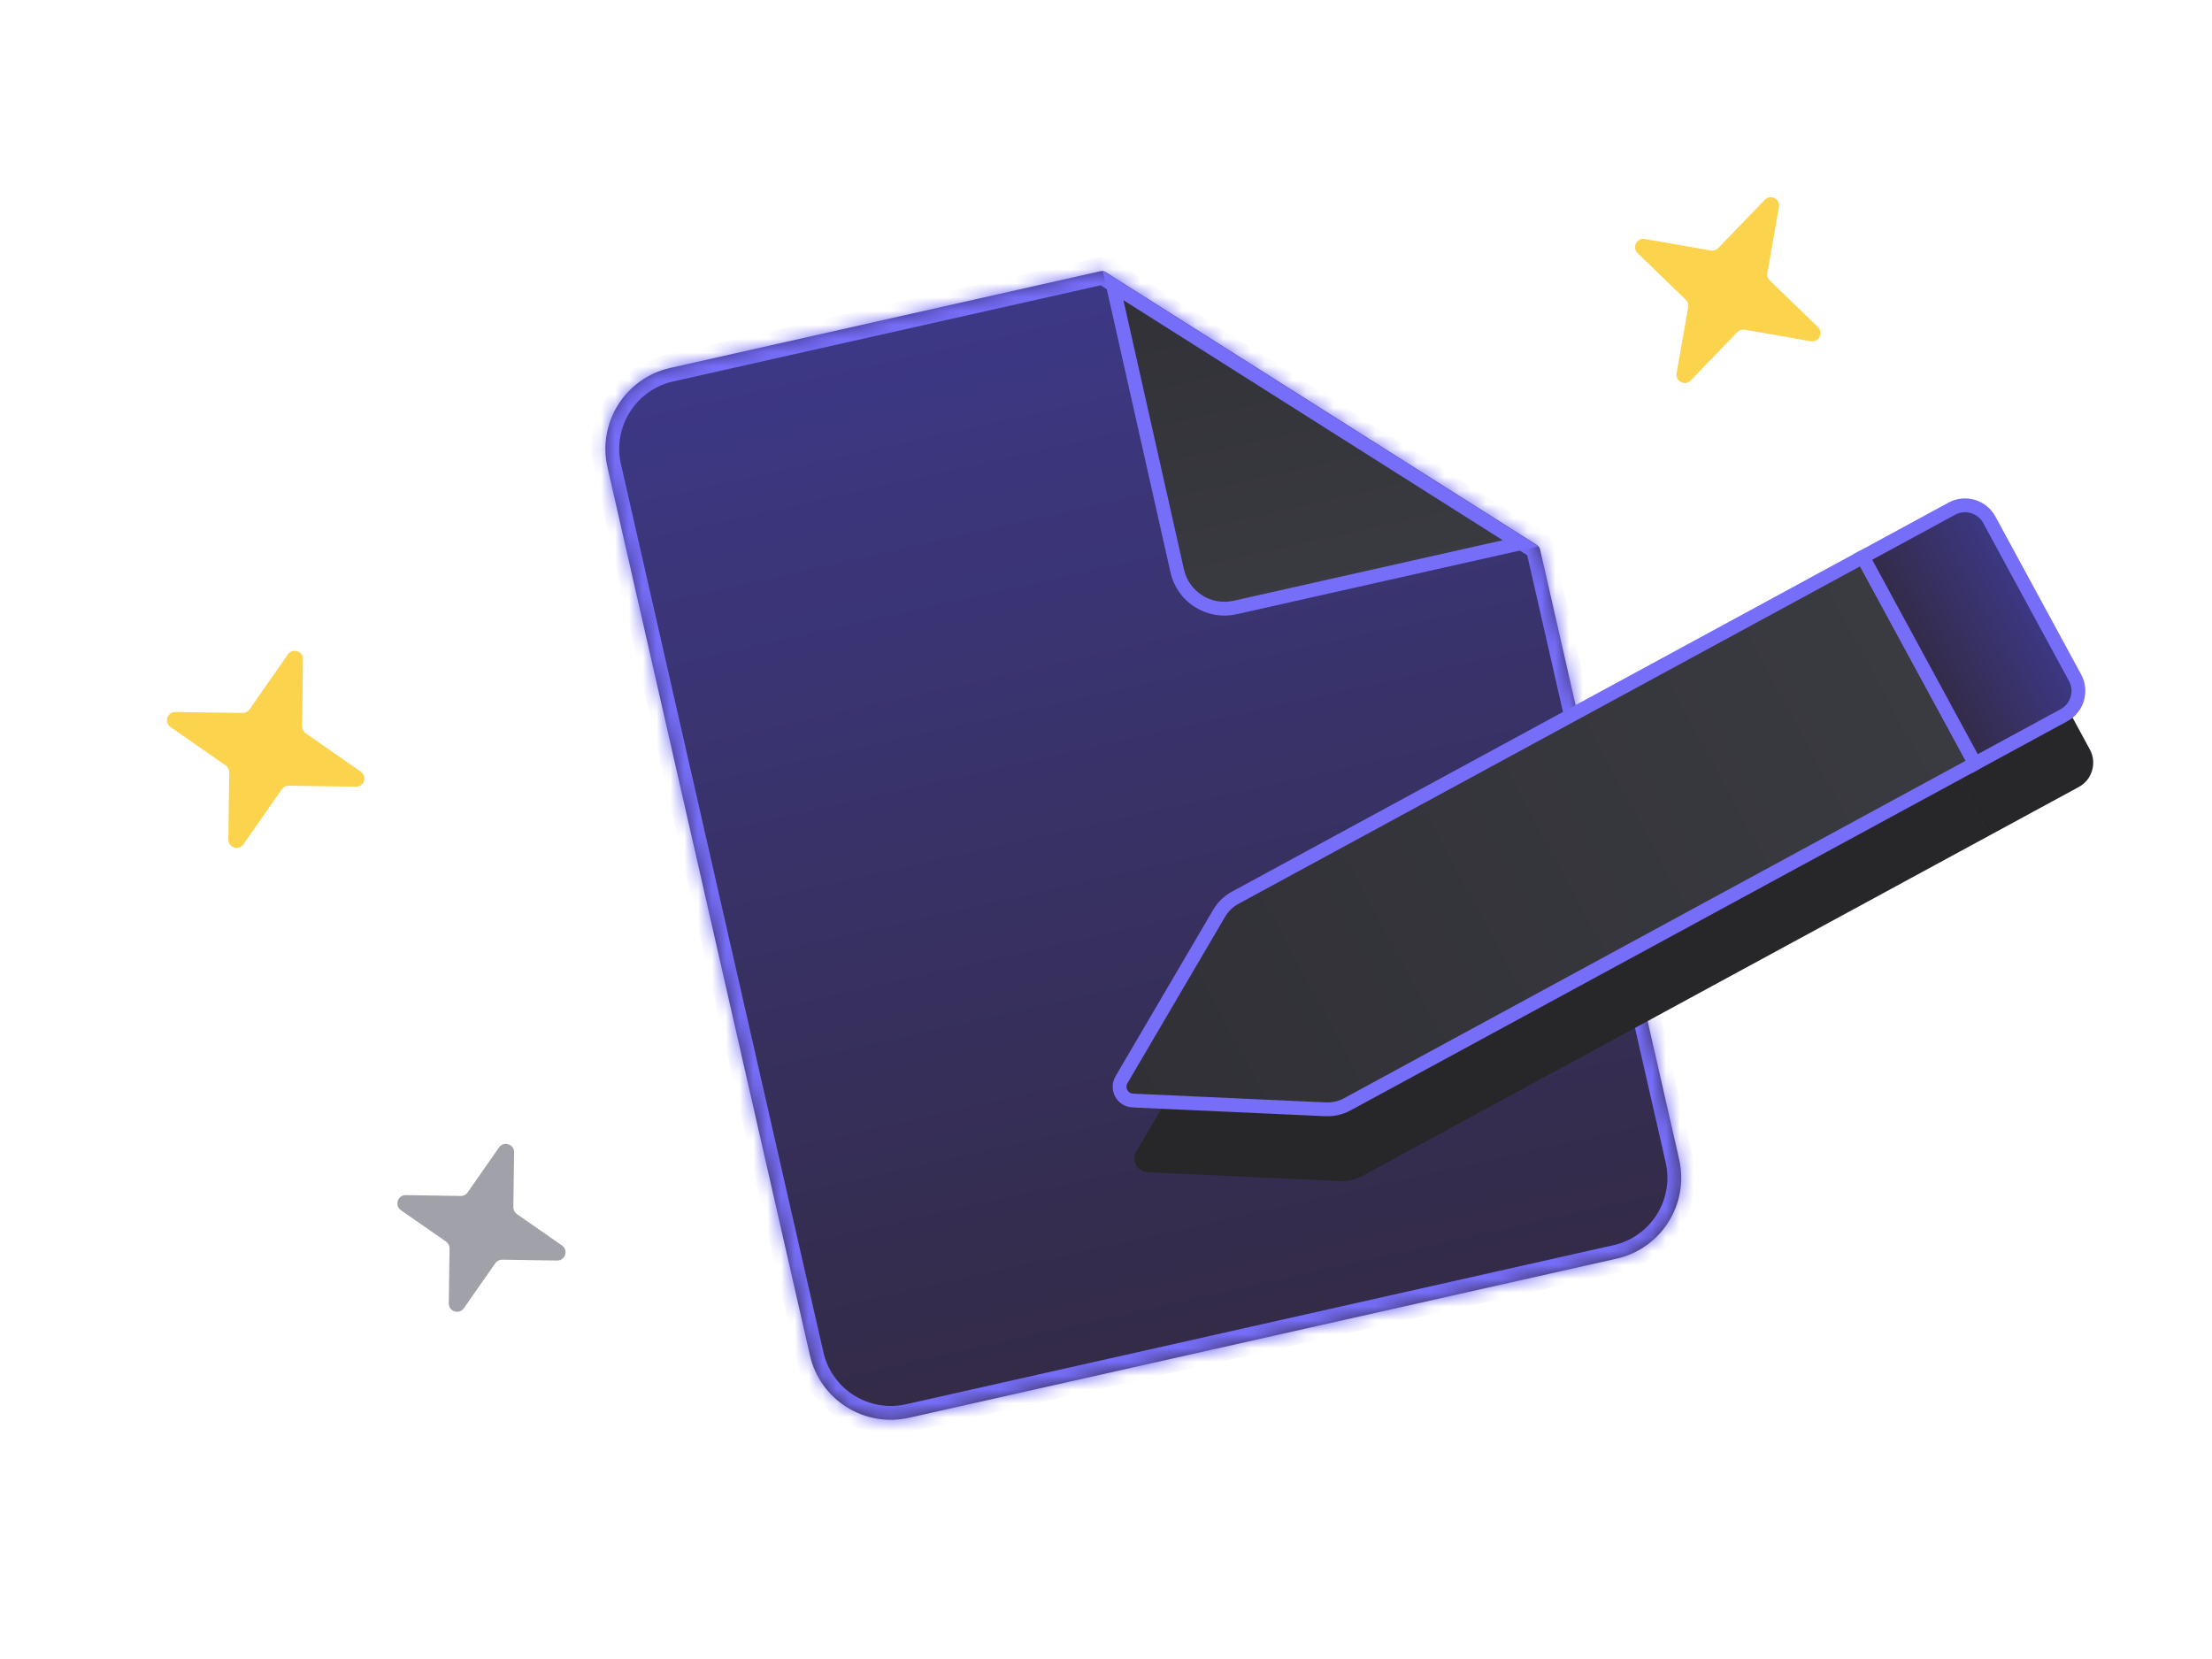
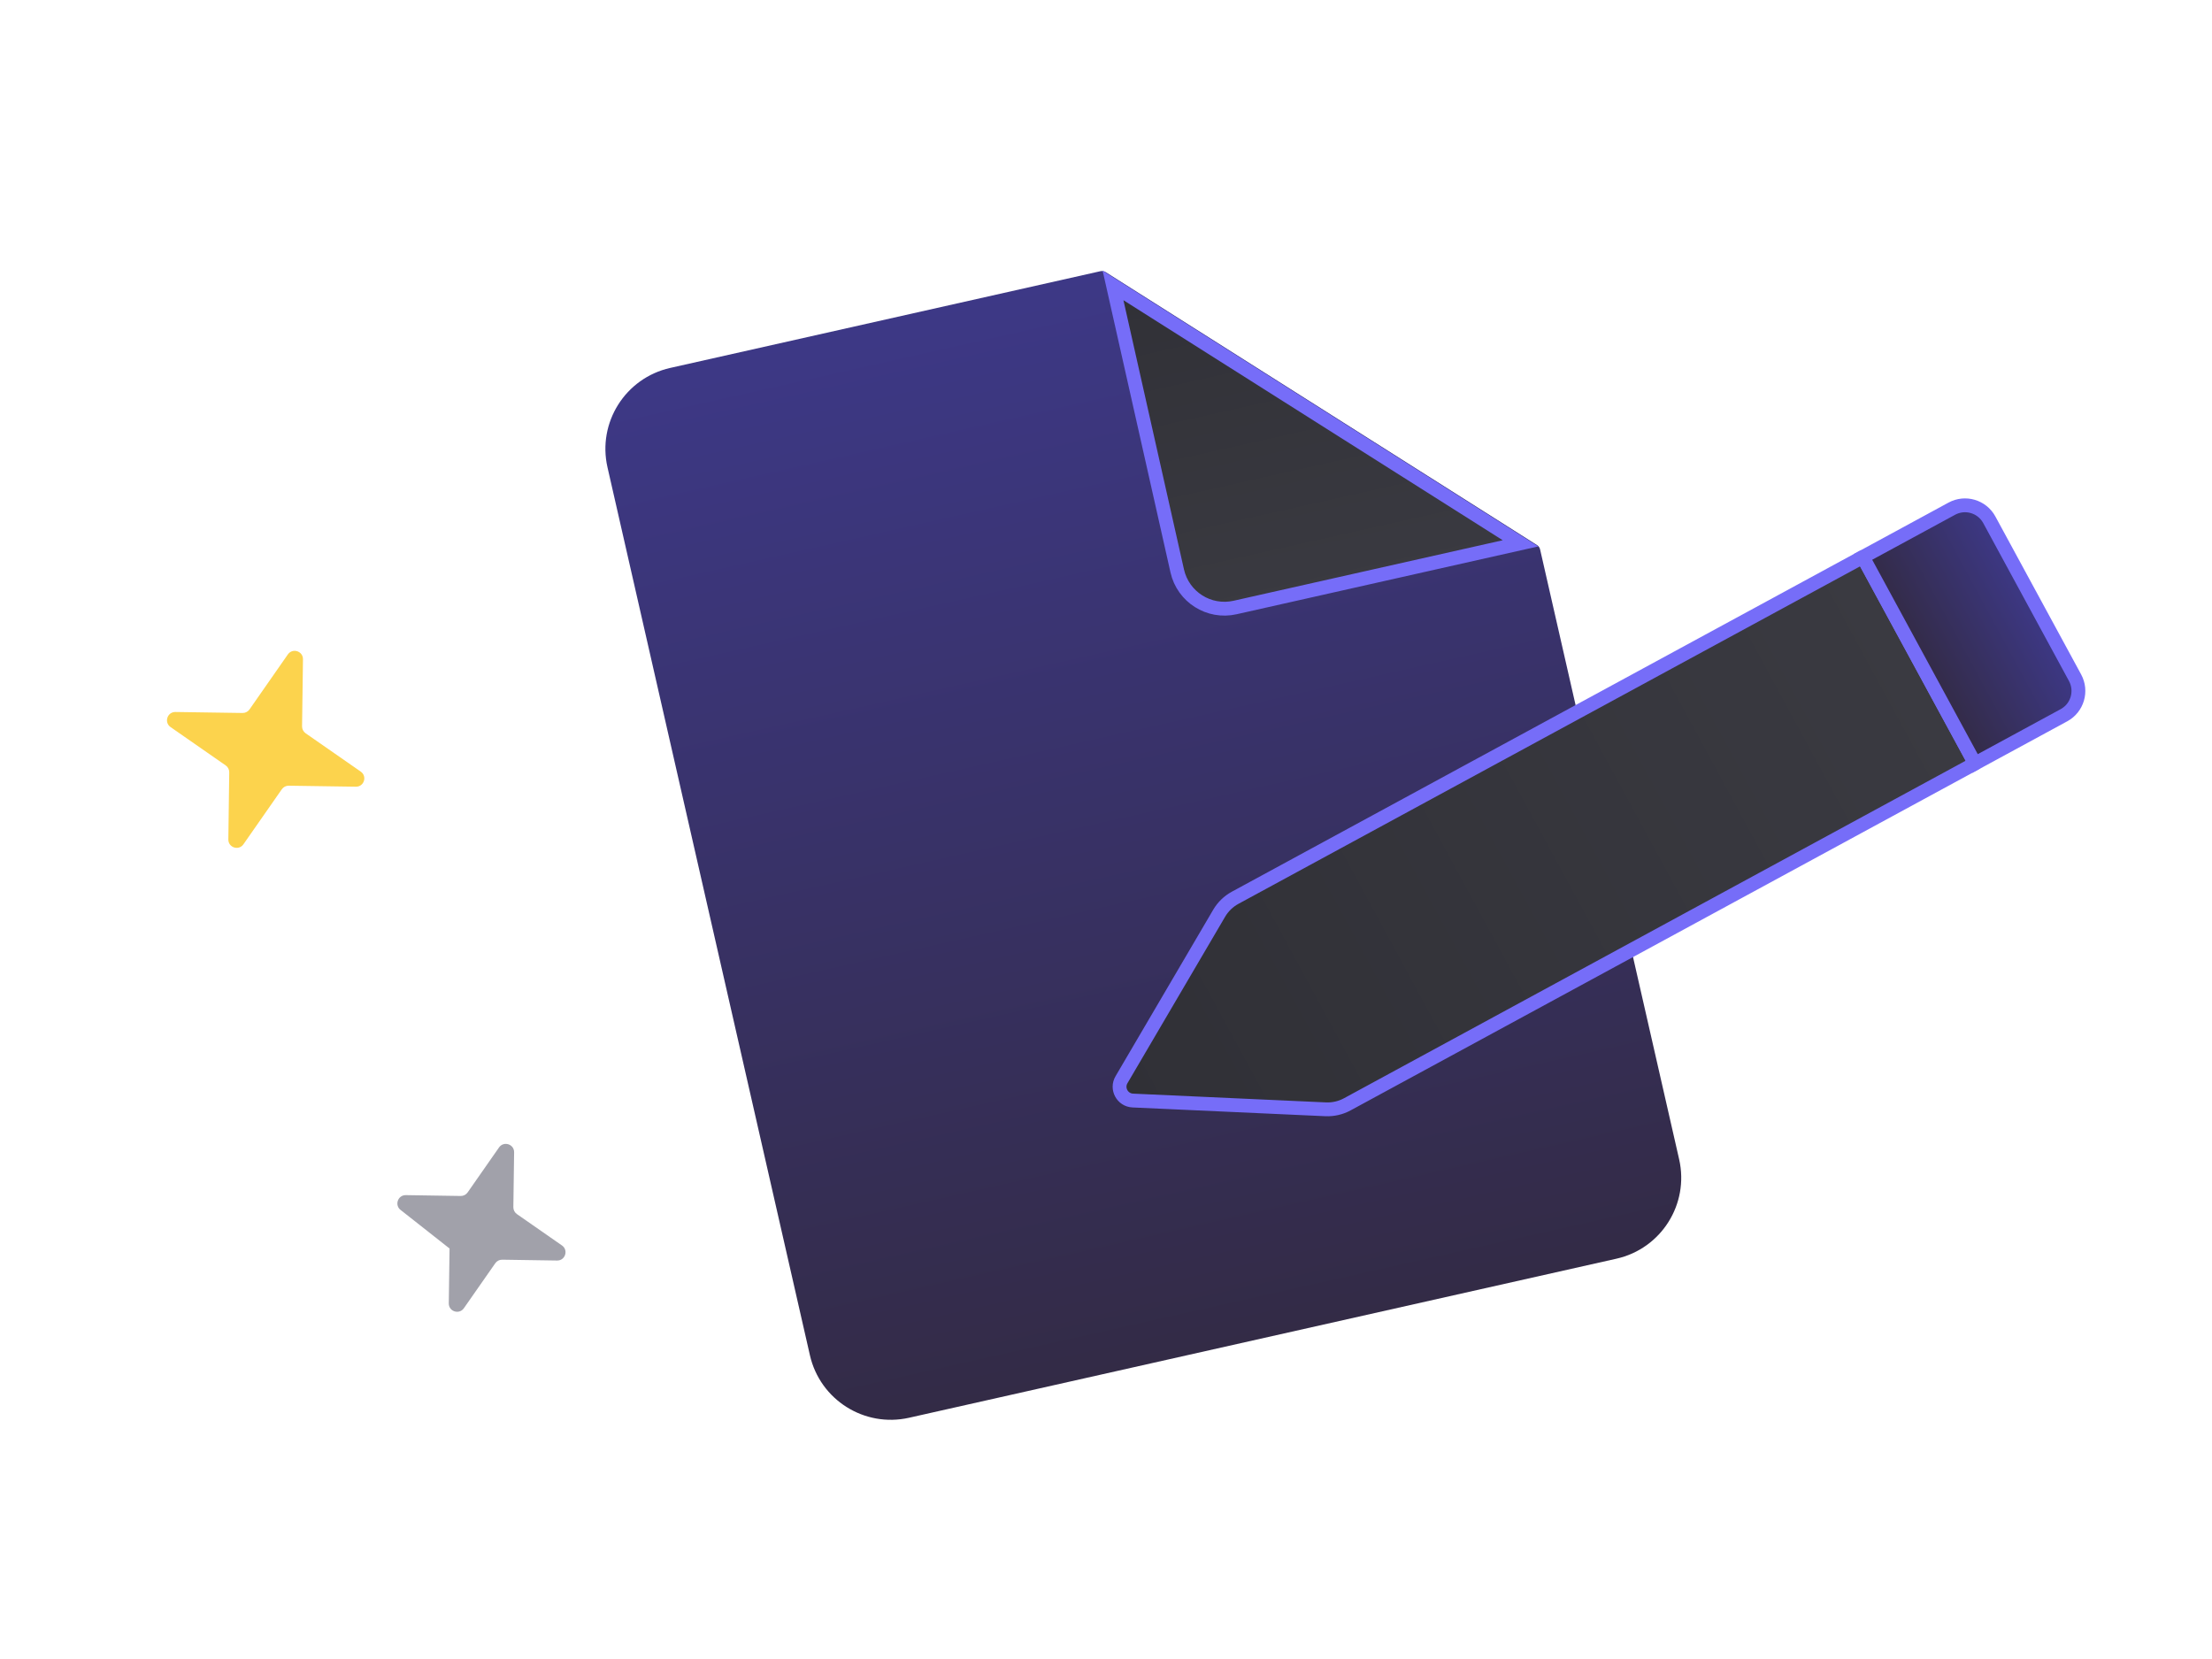
<svg xmlns="http://www.w3.org/2000/svg" width="160" height="120" viewBox="0 0 160 120" fill="none">
  <mask id="path-1-inside-1_5357_602613" fill="white">
-     <path fill-rule="evenodd" clip-rule="evenodd" d="M79.976 19.681C79.864 19.61 79.728 19.586 79.599 19.616L48.475 26.614C45.235 27.343 43.203 30.564 43.941 33.801L58.584 98.031C59.319 101.255 62.523 103.276 65.75 102.551L116.923 91.044C120.163 90.316 122.195 87.094 121.457 83.857L111.399 39.739C111.37 39.61 111.291 39.498 111.179 39.427L79.976 19.681Z" />
-   </mask>
+     </mask>
  <path fill-rule="evenodd" clip-rule="evenodd" d="M79.976 19.681C79.864 19.61 79.728 19.586 79.599 19.616L48.475 26.614C45.235 27.343 43.203 30.564 43.941 33.801L58.584 98.031C59.319 101.255 62.523 103.276 65.75 102.551L116.923 91.044C120.163 90.316 122.195 87.094 121.457 83.857L111.399 39.739C111.37 39.61 111.291 39.498 111.179 39.427L79.976 19.681Z" fill="url(#paint0_linear_5357_602613)" />
  <path d="M43.941 33.801L42.966 34.024L43.941 33.801ZM58.584 98.031L57.608 98.253L58.584 98.031ZM121.457 83.857L120.482 84.079L121.457 83.857ZM111.399 39.739L110.424 39.961L111.399 39.739ZM111.179 39.427L110.644 40.272L111.179 39.427ZM79.976 19.681L79.441 20.526L79.976 19.681ZM48.694 27.59L79.819 20.591L79.38 18.64L48.255 25.638L48.694 27.59ZM44.916 33.579C44.301 30.881 45.995 28.197 48.694 27.59L48.255 25.638C44.476 26.488 42.105 30.247 42.966 34.024L44.916 33.579ZM59.559 97.808L44.916 33.579L42.966 34.024L57.608 98.253L59.559 97.808ZM65.53 101.575C62.842 102.18 60.171 100.495 59.559 97.808L57.608 98.253C58.466 102.014 62.205 104.373 65.969 103.527L65.53 101.575ZM116.704 90.069L65.53 101.575L65.969 103.527L117.142 92.02L116.704 90.069ZM120.482 84.079C121.097 86.777 119.403 89.461 116.704 90.069L117.142 92.02C120.922 91.17 123.293 87.412 122.432 83.634L120.482 84.079ZM110.424 39.961L120.482 84.079L122.432 83.634L112.374 39.516L110.424 39.961ZM111.714 38.582L80.511 18.836L79.441 20.526L110.644 40.272L111.714 38.582ZM112.374 39.516C112.286 39.13 112.049 38.794 111.714 38.582L110.644 40.272C110.533 40.202 110.454 40.09 110.424 39.961L112.374 39.516ZM79.819 20.591C79.689 20.62 79.553 20.597 79.441 20.526L80.511 18.836C80.175 18.623 79.768 18.553 79.38 18.64L79.819 20.591Z" fill="#766DF8" mask="url(#path-1-inside-1_5357_602613)" />
  <path d="M85.152 41.296L80.509 20.648L109.983 39.3L89.334 43.943C87.448 44.367 85.576 43.182 85.152 41.296Z" fill="url(#paint1_linear_5357_602613)" stroke="#766DF8" />
-   <path fill-rule="evenodd" clip-rule="evenodd" d="M131.499 23.659C131.925 24.07 131.562 24.783 130.979 24.682L126.199 23.848C126.003 23.813 125.803 23.879 125.664 24.022L122.294 27.519C121.883 27.946 121.169 27.582 121.271 26.999L122.112 22.216C122.147 22.02 122.082 21.819 121.938 21.68L118.449 18.309C118.024 17.898 118.387 17.184 118.969 17.286L123.749 18.12C123.946 18.154 124.146 18.089 124.284 17.945L127.655 14.448C128.066 14.022 128.78 14.386 128.678 14.969L127.836 19.752C127.802 19.948 127.867 20.149 128.01 20.287L131.499 23.659Z" fill="#FCD34D" />
  <path fill-rule="evenodd" clip-rule="evenodd" d="M20.822 47.335C21.161 46.85 21.922 47.095 21.915 47.687L21.849 52.538C21.846 52.737 21.943 52.925 22.106 53.039L26.093 55.812C26.58 56.15 26.334 56.913 25.742 56.904L20.886 56.832C20.687 56.829 20.499 56.925 20.385 57.089L17.609 61.069C17.271 61.554 16.509 61.309 16.517 60.718L16.582 55.866C16.585 55.666 16.489 55.479 16.325 55.365L12.338 52.592C11.852 52.254 12.097 51.491 12.689 51.5L17.546 51.572C17.745 51.575 17.933 51.478 18.047 51.315L20.822 47.335Z" fill="#FCD34D" />
-   <path fill-rule="evenodd" clip-rule="evenodd" d="M36.095 82.999C36.434 82.514 37.196 82.759 37.187 83.351L37.132 87.317C37.129 87.516 37.225 87.704 37.389 87.818L40.647 90.086C41.133 90.424 40.887 91.187 40.295 91.178L36.326 91.117C36.126 91.114 35.939 91.21 35.825 91.374L33.554 94.626C33.215 95.111 32.454 94.866 32.462 94.274L32.517 90.308C32.52 90.109 32.424 89.921 32.26 89.807L29.002 87.539C28.516 87.201 28.762 86.438 29.354 86.447L33.323 86.508C33.523 86.511 33.71 86.415 33.825 86.251L36.095 82.999Z" fill="#A1A1AA" />
-   <path fill-rule="evenodd" clip-rule="evenodd" d="M144.963 42.789C144.436 41.818 143.222 41.459 142.251 41.986L135.816 45.48L143.927 60.42L150.363 56.926C151.333 56.399 151.693 55.184 151.166 54.214L144.963 42.789ZM143.926 60.42L135.815 45.48L90.413 70.129C89.933 70.39 89.533 70.777 89.257 71.248L82.19 83.291C81.809 83.941 82.255 84.762 83.007 84.796L96.957 85.43C97.502 85.455 98.044 85.33 98.524 85.07L143.926 60.42Z" fill="#27272A" />
+   <path fill-rule="evenodd" clip-rule="evenodd" d="M36.095 82.999C36.434 82.514 37.196 82.759 37.187 83.351L37.132 87.317C37.129 87.516 37.225 87.704 37.389 87.818L40.647 90.086C41.133 90.424 40.887 91.187 40.295 91.178L36.326 91.117C36.126 91.114 35.939 91.21 35.825 91.374L33.554 94.626C33.215 95.111 32.454 94.866 32.462 94.274L32.517 90.308L29.002 87.539C28.516 87.201 28.762 86.438 29.354 86.447L33.323 86.508C33.523 86.511 33.71 86.415 33.825 86.251L36.095 82.999Z" fill="#A1A1AA" />
  <path d="M134.744 40.288L142.856 55.228L97.454 79.878C96.974 80.139 96.432 80.263 95.886 80.239L81.937 79.605C81.185 79.571 80.739 78.749 81.12 78.1L88.186 66.056C88.463 65.585 88.862 65.199 89.342 64.938L134.744 40.288Z" fill="url(#paint2_linear_5357_602613)" stroke="#766DF8" stroke-linejoin="round" />
  <path d="M141.18 36.794C142.151 36.267 143.365 36.627 143.892 37.597L150.095 49.022C150.622 49.993 150.262 51.207 149.292 51.734L142.856 55.228L134.744 40.288L141.18 36.794Z" fill="url(#paint3_linear_5357_602613)" stroke="#766DF8" />
  <defs>
    <linearGradient id="paint0_linear_5357_602613" x1="74.156" y1="20.839" x2="91.241" y2="96.819" gradientUnits="userSpaceOnUse">
      <stop stop-color="#3D3886" />
      <stop offset="1" stop-color="#332B46" />
    </linearGradient>
    <linearGradient id="paint1_linear_5357_602613" x1="98.406" y1="42.416" x2="92.62" y2="16.687" gradientUnits="userSpaceOnUse">
      <stop stop-color="#3A3A41" />
      <stop offset="1" stop-color="#303036" />
    </linearGradient>
    <linearGradient id="paint2_linear_5357_602613" x1="138.8" y1="47.758" x2="80.281" y2="79.53" gradientUnits="userSpaceOnUse">
      <stop stop-color="#3A3A41" />
      <stop offset="1" stop-color="#303036" />
    </linearGradient>
    <linearGradient id="paint3_linear_5357_602613" x1="146.994" y1="43.31" x2="138.8" y2="47.758" gradientUnits="userSpaceOnUse">
      <stop stop-color="#3D3886" />
      <stop offset="1" stop-color="#332B46" />
    </linearGradient>
  </defs>
</svg>